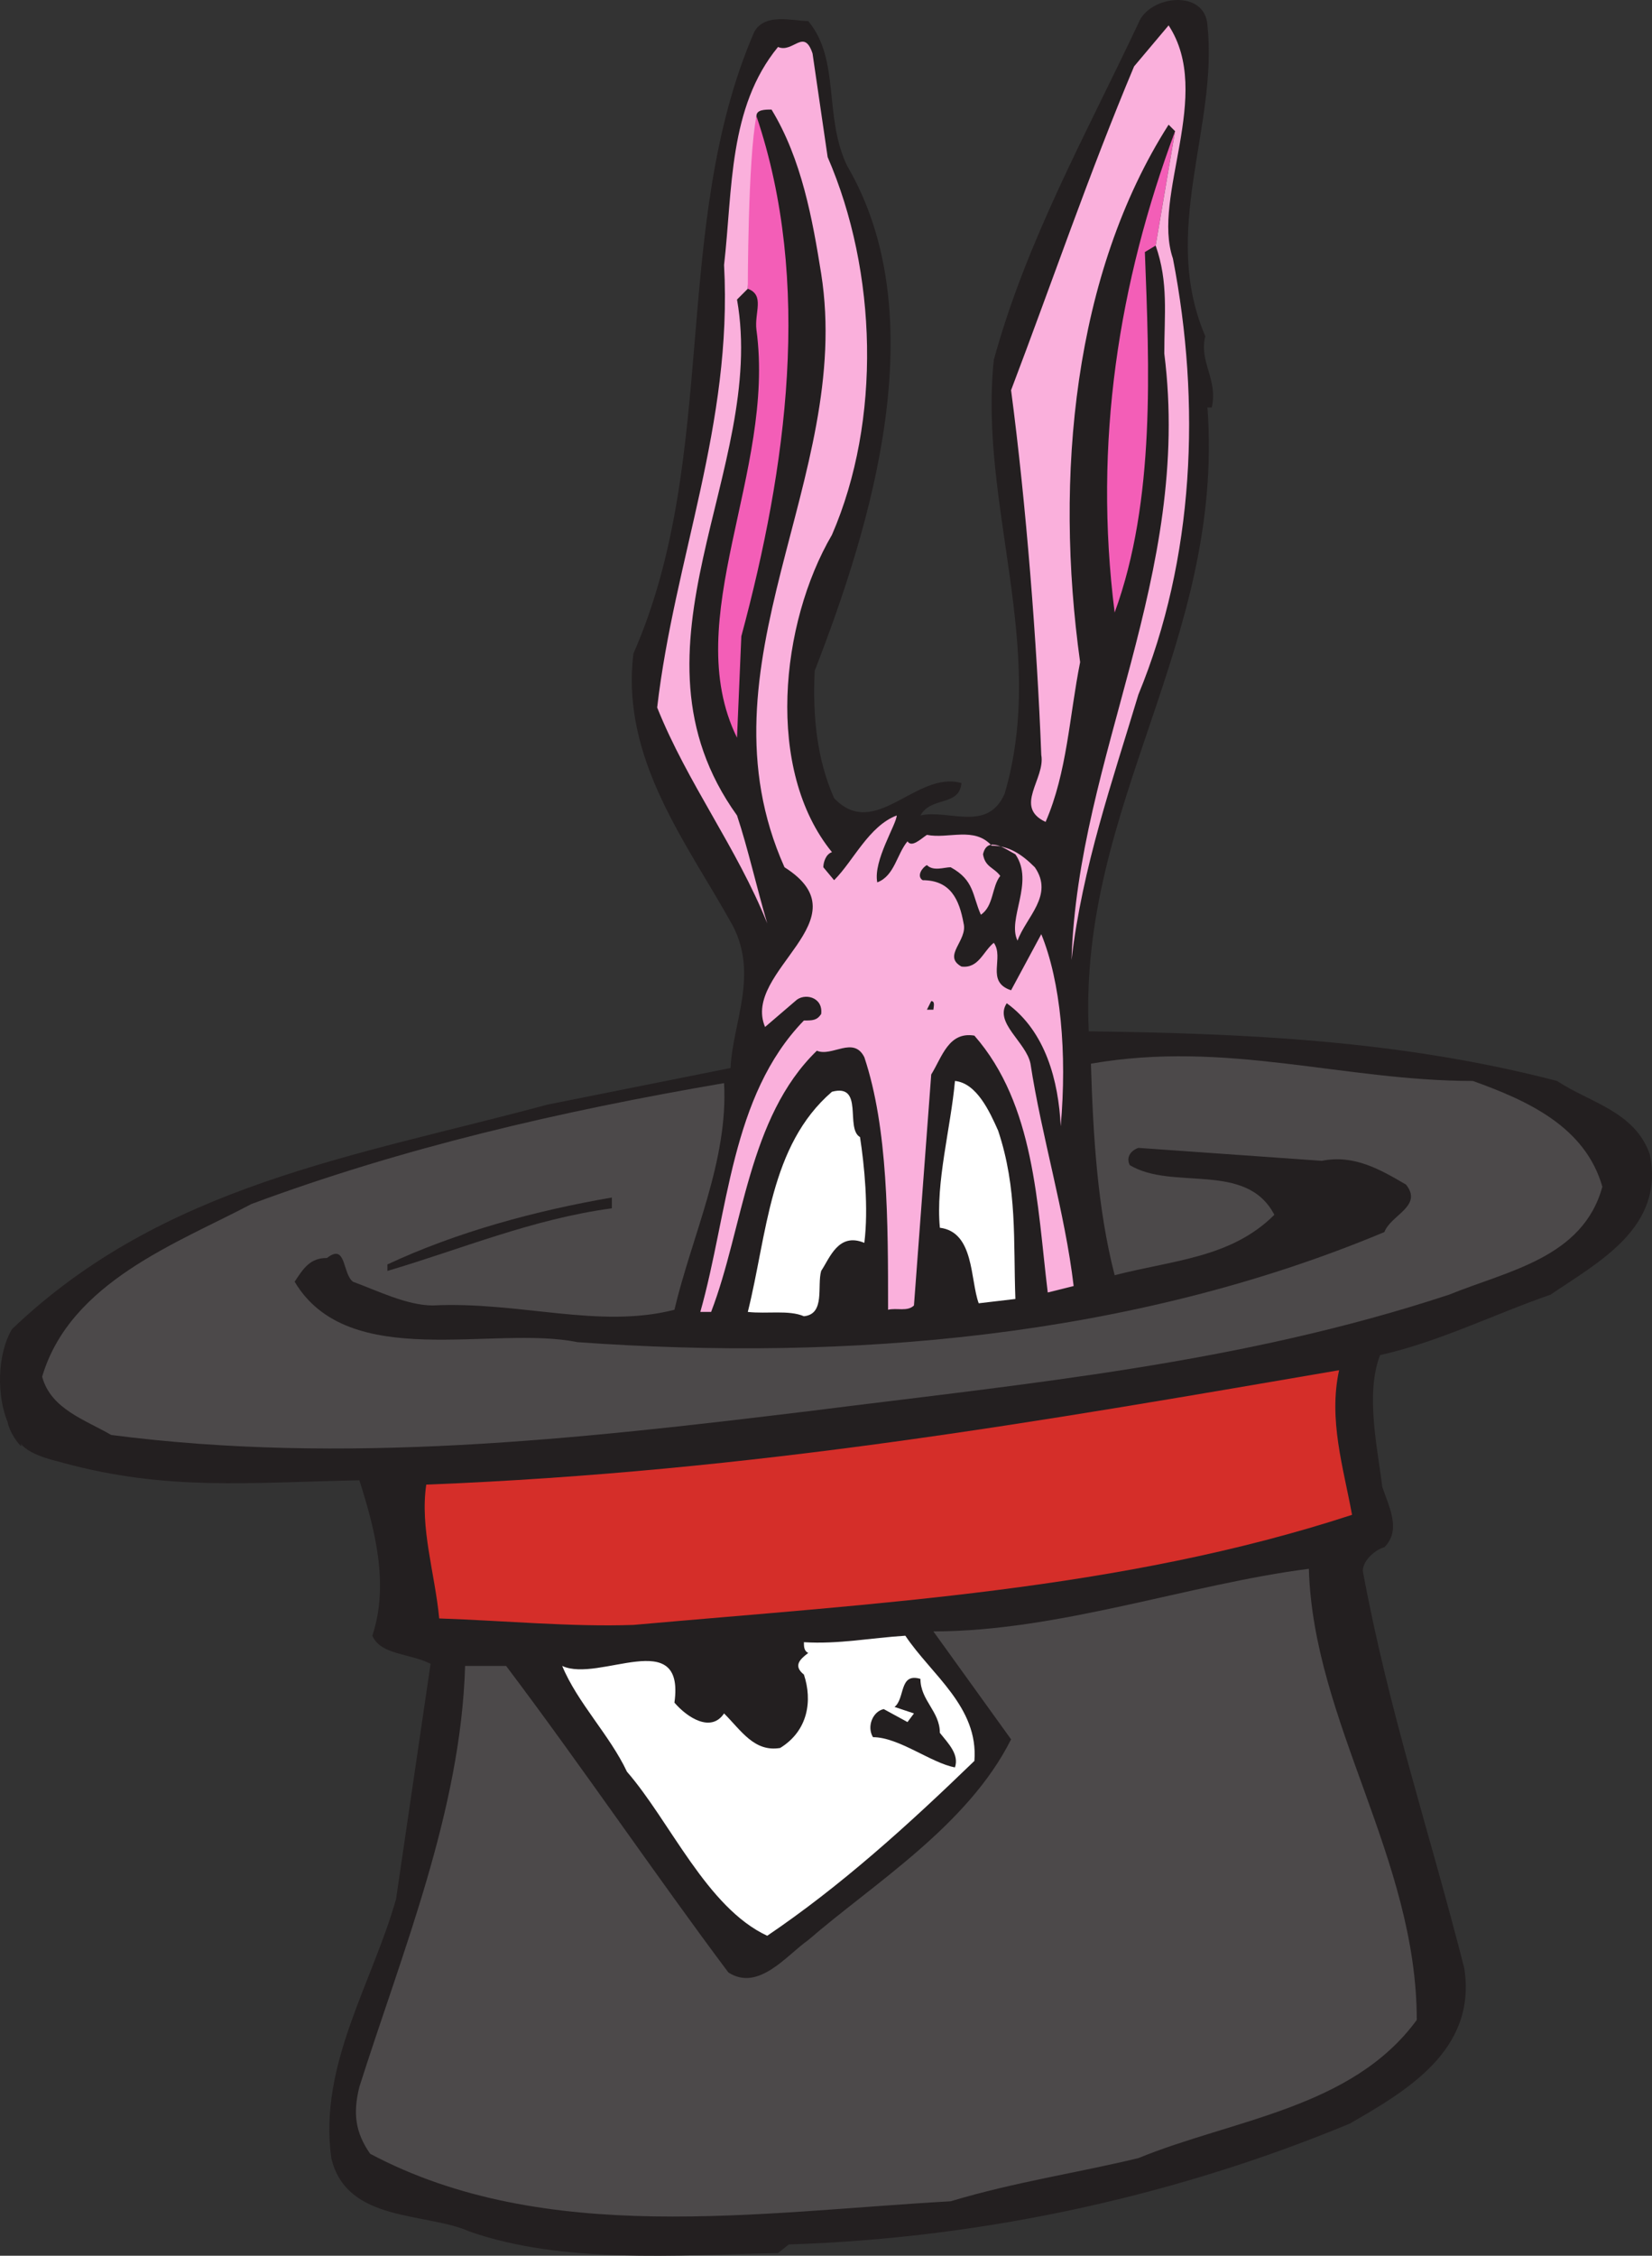
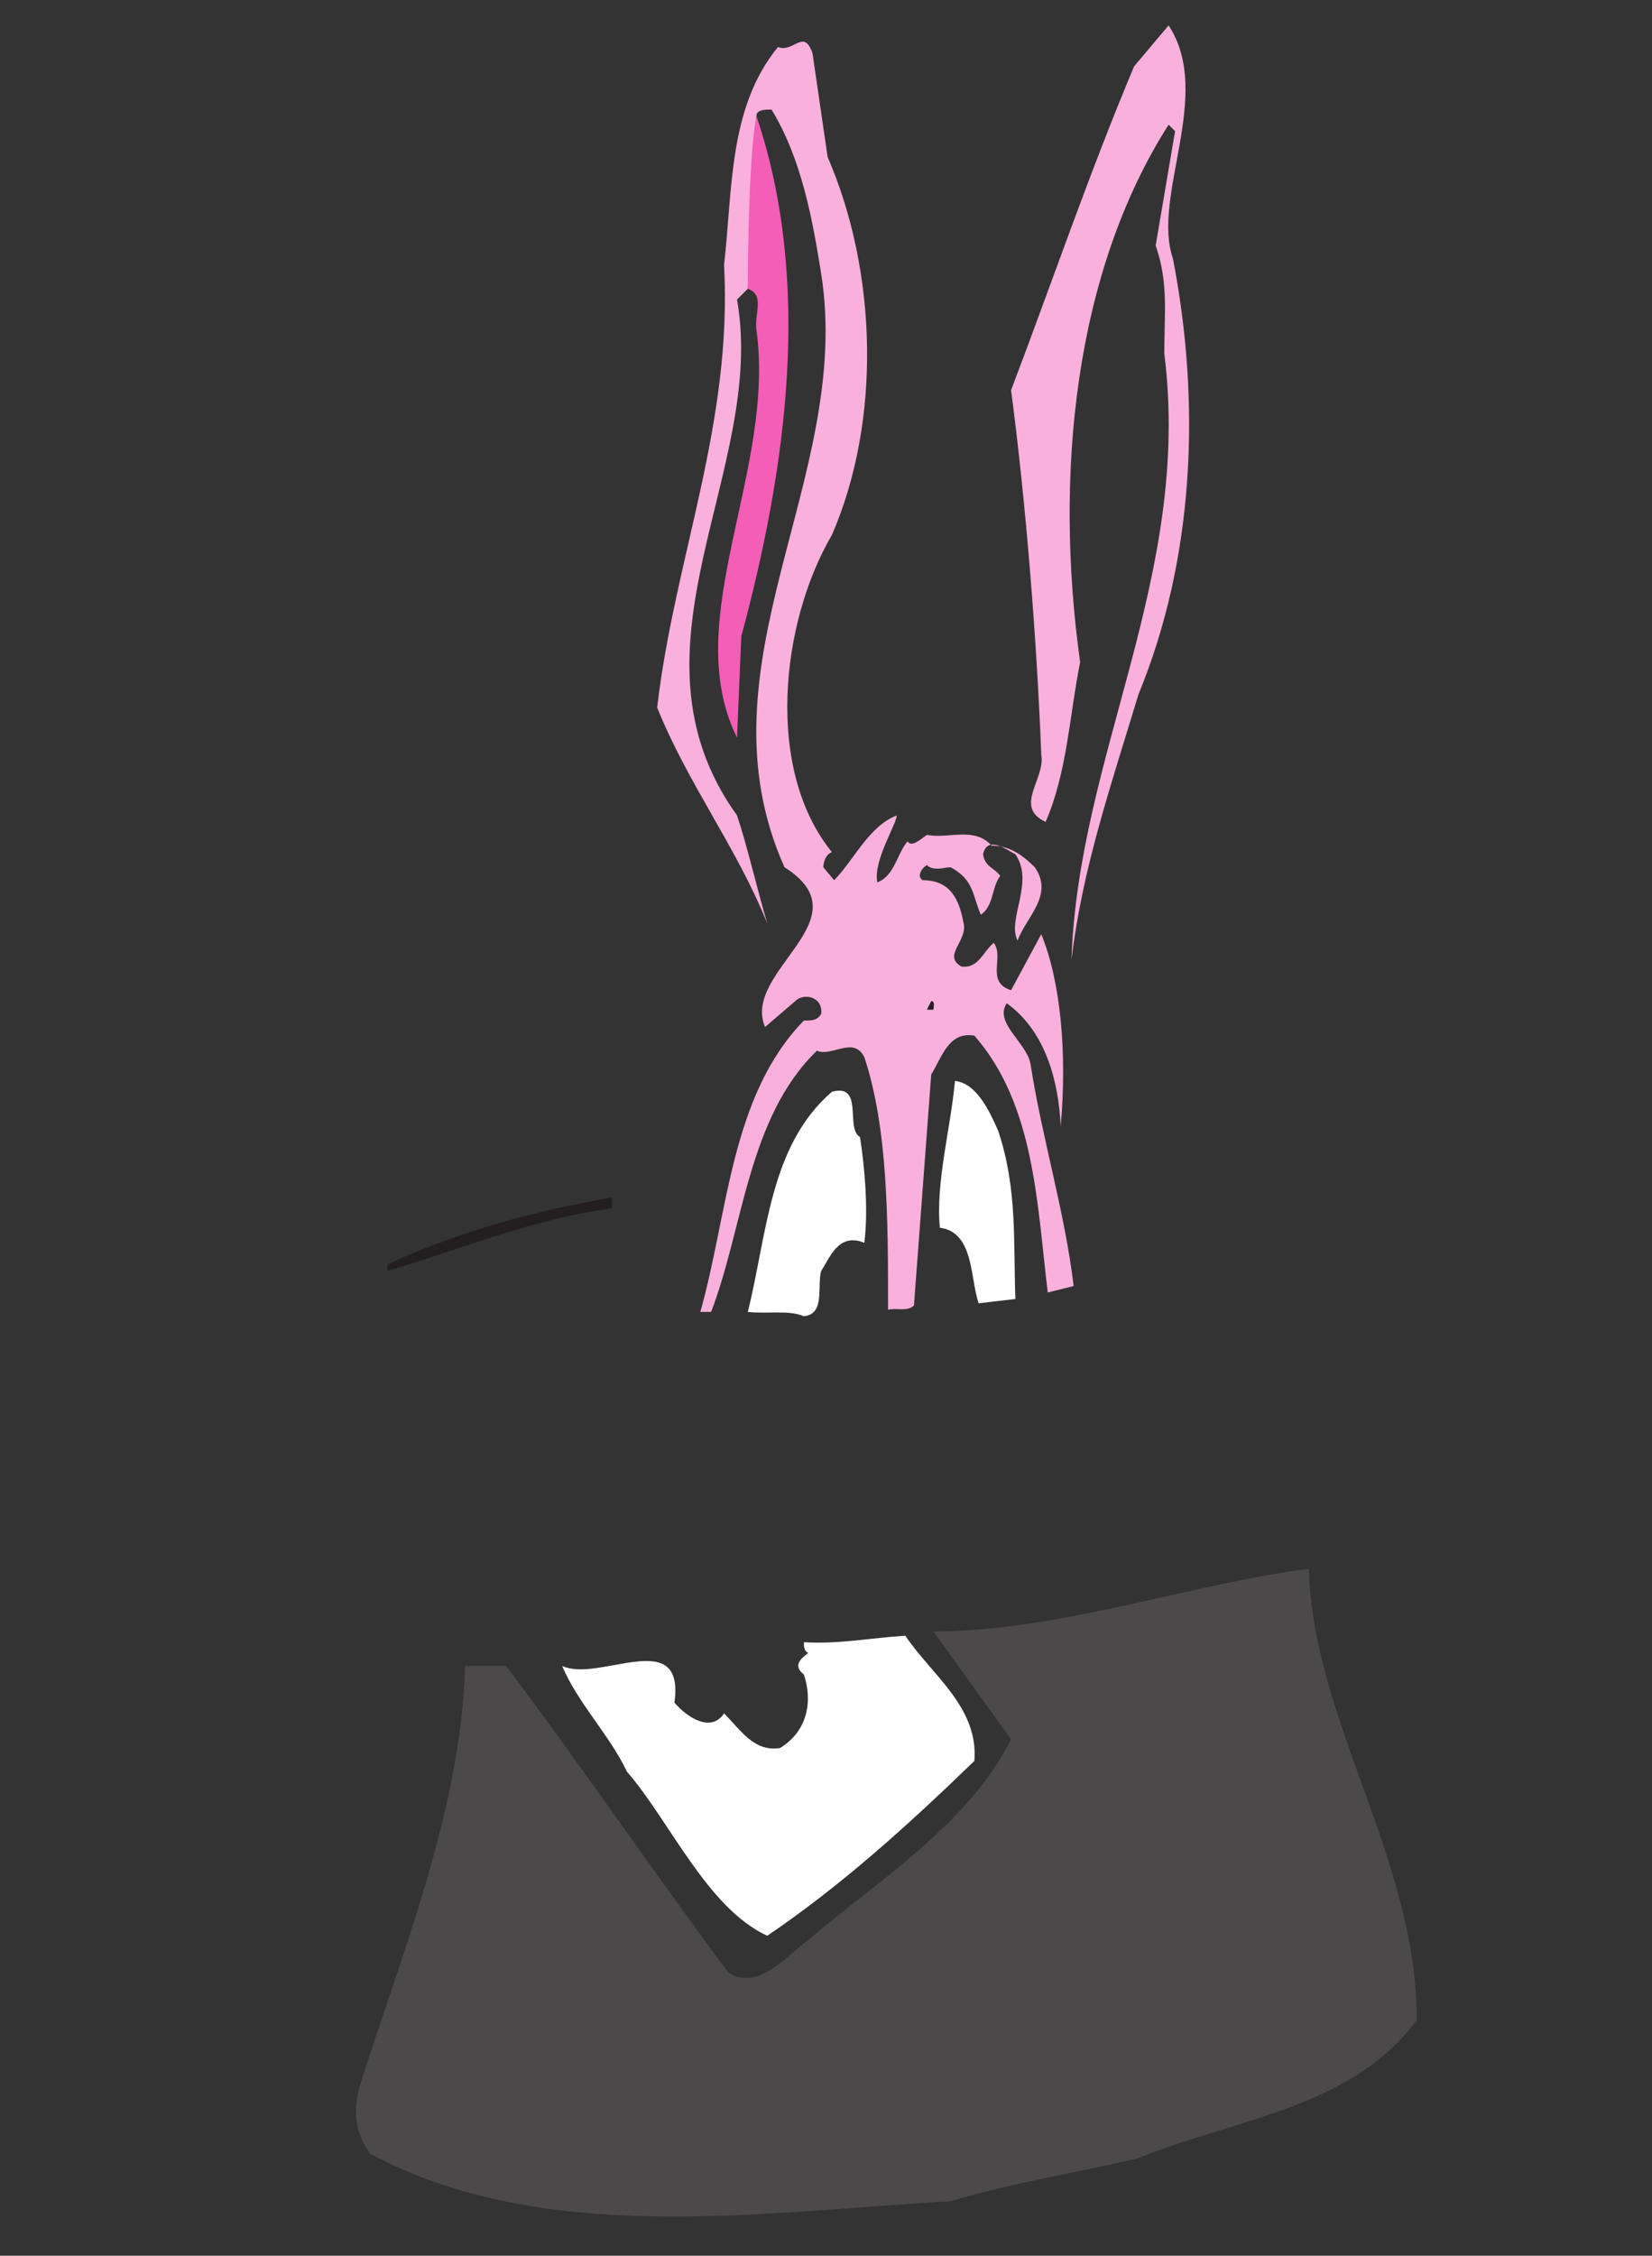
<svg xmlns="http://www.w3.org/2000/svg" width="574.154" height="783.747">
  <rect width="100%" height="100%" fill="#333333" stroke="none" />
-   <path fill="#231f20" fill-rule="evenodd" d="M419.649 8.822c3.75 35.25-16.5 71.25-.75 108-2.25 9 4.5 15 2.25 24.75h-1.5c6 81.75-45 138-41.25 216.75 54 .75 108 3 162.75 17.25 11.25 7.5 27 10.5 32.25 25.5 5.25 25.5-18 37.5-34.5 48.75-19.5 6.75-39 16.5-59.25 21-5.25 13.5-.75 33 .75 45.75 2.25 6.75 6.75 15 .75 21-3 .75-7.5 4.5-7.5 8.25 9 48.75 23.25 90.75 35.25 138 4.5 28.5-20.25 42.75-39.75 54-57.75 24-124.5 39.75-195 42l-3.75 3c-36 .75-75 3.75-107.25-7.5-15-6.75-42.75-3-48-25.5-4.5-32.25 14.25-60.75 22.5-90l12-81.75c-7.5-3.75-17.25-3-20.25-9.75 6-18 .75-37.5-4.5-54-38.25.75-66.75 3.75-102.75-6-2.25-.75-11.25-2.25-15-6.75 1.5 3-3.75-3-4.5-7.5-3.75-9-3.75-23.25 1.5-32.25 52.5-50.25 119.25-60 186-78l63.75-12.75c.75-15.75 9.75-32.25.75-49.5-15.75-28.5-39-57.75-34.5-94.5 30-68.25 12.75-148.5 42-216 3.75-6.75 13.5-3.75 18.75-3.75 11.25 13.5 5.25 33 13.5 50.25 30.75 52.5 8.25 125.25-11.25 175.5-.75 15.75.75 30.75 6.75 44.25 14.25 15 28.5-9.75 44.25-5.25-.75 8.25-10.5 4.5-14.25 11.25 9.75-2.25 23.25 6 29.25-7.5 15-51-9-100.5-3.75-150.75 11.25-41.25 32.25-78.75 50.25-117 3.75-9.75 23.25-12 24 .75" />
-   <path fill="#f35eb7" fill-rule="evenodd" d="M408.399 45.572c-19.5 52.5-28.5 108-21 167.25 14.25-39 12-85.5 10.5-125.25l3.75-2.25 6.75-39.75" />
  <path fill="#fab0dc" fill-rule="evenodd" d="m408.399 45.572-2.25-2.25c-33 51.75-39.75 122.25-30.75 186.75-3.75 18.75-4.5 38.25-12 55.5-11.25-5.25 0-15-1.5-23.25-1.5-39-5.25-87-10.5-126.75 14.25-37.5 27-75 42.75-112.5l12-14.25c15.75 24-6 59.25 1.5 81 9.75 50.25 7.5 104.25-12 151.5-9 30-19.5 60-23.25 92.25 2.25-71.25 42-133.5 32.25-210.75 0-13.5 1.5-24.75-3-37.5l6.75-39.75m-148.5 54.75-3.75 3.75c10.5 59.25-42 120.75 0 179.25 3.75 11.25 6.75 24.75 10.5 37.5-10.5-26.25-27.75-48.75-38.25-75 6-51.75 26.25-98.25 23.25-153.75 3-26.25 1.5-54.75 18.75-75.75 5.25 2.25 9-6.75 12 2.25l5.25 36c17.25 39.75 18.75 91.5 1.5 131.25-18 30.75-23.25 81.75 0 110.25-2.25.75-3 3.75-3 5.25l3.75 4.5c6.75-6.75 12-18.75 21.75-22.5 0 3-8.25 15.75-6.75 23.25 6-2.25 6.75-9.75 10.5-14.25 1.5 2.25 4.5-.75 6.75-2.25 7.5 1.5 16.5-3 22.5 3.75 6 0 10.5 3 15 7.5 6.75 9.75-3 17.25-6 25.5-3.75-7.5 6-20.25-.75-30-3-1.5-9.75-6.75-11.25 0 .75 4.5 3.75 4.5 6 7.5-3 3.75-2.25 10.5-6.75 13.5-3-6.75-2.25-12-10.5-16.5-2.25 0-6 1.5-8.25-.75-1.5.75-3.75 3.75-1.5 5.25 9.75 0 12.75 6.75 14.25 15 1.5 6-7.5 11.25-.75 15 6 .75 7.5-5.25 11.25-8.25 3.75 5.25-3 13.5 6 16.5l10.5-19.5c6.75 16.5 9 41.25 6.75 66.75-.75-15.75-5.25-33-18.75-42.75-4.5 6.75 6.75 13.5 8.25 21 3.75 24.75 12 51.75 15 77.25l-9 2.25c-3.75-30.75-4.5-65.25-25.5-89.25-9-1.5-11.25 7.5-15 13.5l-6 80.25c-2.25 2.25-6 .75-9 1.5 0-30.75 0-63-8.25-87.75-3.75-7.5-11.25 0-16.5-2.25-24 23.25-25.5 61.5-36.75 90.75h-3.75c9.75-34.5 10.5-75 36-101.25 3 0 4.5 0 6-2.25.75-6-6-7.5-9-4.5l-10.5 9c-8.25-19.5 35.25-37.5 6.75-55.5-31.5-70.5 24-135 12.75-206.25-3-18.75-6.75-39.75-17.25-57-2.25 0-5.25 0-5.25 2.25l-3 60" />
  <path fill="#f35eb7" fill-rule="evenodd" d="M262.899 40.322c19.5 57.75 10.5 122.25-5.25 180.75l-1.5 35.25c-20.25-41.25 13.5-92.25 6.75-141.75-.75-6 3-12-3-14.25 0 0 0-45 3-60" />
  <path fill="#231f20" fill-rule="evenodd" d="M324.399 350.822h-2.25l1.5-3c1.5 0 .75 2.25.75 3" />
-   <path fill="#4c494a" fill-rule="evenodd" d="M511.899 375.572c18.75 6.75 39 15.75 45 36.75-6.75 24.75-33 29.25-53.25 37.5-72.75 24-145.5 30.75-222.75 40.5-80.25 9.75-161.25 18.75-242.25 8.25-9-5.25-21-9-24-20.25 9.75-33 47.25-46.5 72.75-60 52.5-19.5 107.25-32.25 164.25-42 1.5 27-11.25 53.25-17.25 78.75-26.25 6.75-54-3-84-1.5-9 0-19.5-5.25-27.75-8.25-3.75-3-2.25-13.5-9-8.25-6 0-8.25 3.75-11.25 8.25 18.75 31.5 69 15 98.25 21 93.75 6.75 192.75-1.5 280.5-38.25 2.25-6 13.5-9 7.5-16.5-9-5.25-18-10.5-29.25-8.25l-63.75-4.5c-2.25.75-4.5 3-3 6 15 9 40.5-1.5 50.25 17.25-15 15-35.25 15.75-55.5 21-6-23.25-7.5-48.75-8.25-73.5 47.25-8.25 87.75 6 132.75 6" />
  <path fill="#fff" fill-rule="evenodd" d="M346.899 392.822c6.75 20.25 5.25 38.25 6 58.5l-12.75 1.5c-3-8.25-1.5-24.75-13.5-26.25-1.5-15.75 3.75-34.5 5.25-51 7.5.75 12 10.5 15 17.25m-48 2.25c1.5 9.75 3 24.75 1.5 36.75-9-3.75-12 5.25-15 9.75-1.5 5.25 1.5 15-6 15.75-5.25-2.25-12.75-.75-19.5-1.5 6.75-27 7.5-57.75 29.25-76.5 11.25-3 4.5 12.75 9.75 15.75" />
  <path fill="#231f20" fill-rule="evenodd" d="M212.649 419.822c-27.75 3.75-52.5 14.25-78 21.75v-2.25c24-11.25 51.75-18.75 78-23.25v3.75" />
-   <path fill="#d52e29" fill-rule="evenodd" d="M465.399 476.072c-3.75 17.25 1.5 33.75 4.5 50.25-80.25 26.25-165.75 30.75-249.75 38.25-21.75.75-45-1.5-67.5-2.25-1.5-15.75-6.75-31.5-4.5-46.5 114-4.5 212.25-21.75 317.25-39.75" />
  <path fill="#4c494a" fill-rule="evenodd" d="M454.899 545.072c1.5 53.25 37.5 100.5 37.5 156.75-22.5 30.75-63.75 34.5-96.75 48-21.75 5.25-42.75 8.25-65.25 15-66.75 3.75-141 15.75-201.75-16.5-5.25-7.5-6-14.25-3.75-23.25 15-47.25 35.25-96 36.75-146.25h14.25c25.5 33.75 52.5 73.5 77.25 106.5 10.5 6.75 20.25-6 27.75-11.25 22.5-19.5 55.5-39.75 70.5-69.75l-27-37.5c43.5 0 89.25-16.5 130.5-21.75" />
  <path fill="#fff" fill-rule="evenodd" d="M314.649 568.322c9 13.5 25.5 24.75 24 43.5-23.25 22.5-46.5 43.5-72 60.75-21-9.75-33.75-39.75-48.75-57-6-12.75-17.25-24-22.5-36.75 12.75 6 42.75-14.25 39 12.75 4.5 5.25 12.75 10.5 17.25 3.75 6 6 10.5 13.5 19.5 12 9.75-6 11.25-16.5 8.25-25.5-3.75-3-1.5-5.25 1.5-7.5-1.5-.75-1.5-2.25-1.5-3.75 12 .75 23.25-1.5 35.25-2.25" />
-   <path fill="#231f20" fill-rule="evenodd" d="M319.899 583.322c0 7.5 6.75 11.25 6.75 18.75 3 3.75 6.75 7.5 5.25 12-8.25-1.5-19.5-10.5-28.5-10.5-2.25-3.75 0-9 3.75-9.75l8.25 4.5 2.25-3-6.75-2.25c3.75-3 1.5-12 9-9.75" />
</svg>